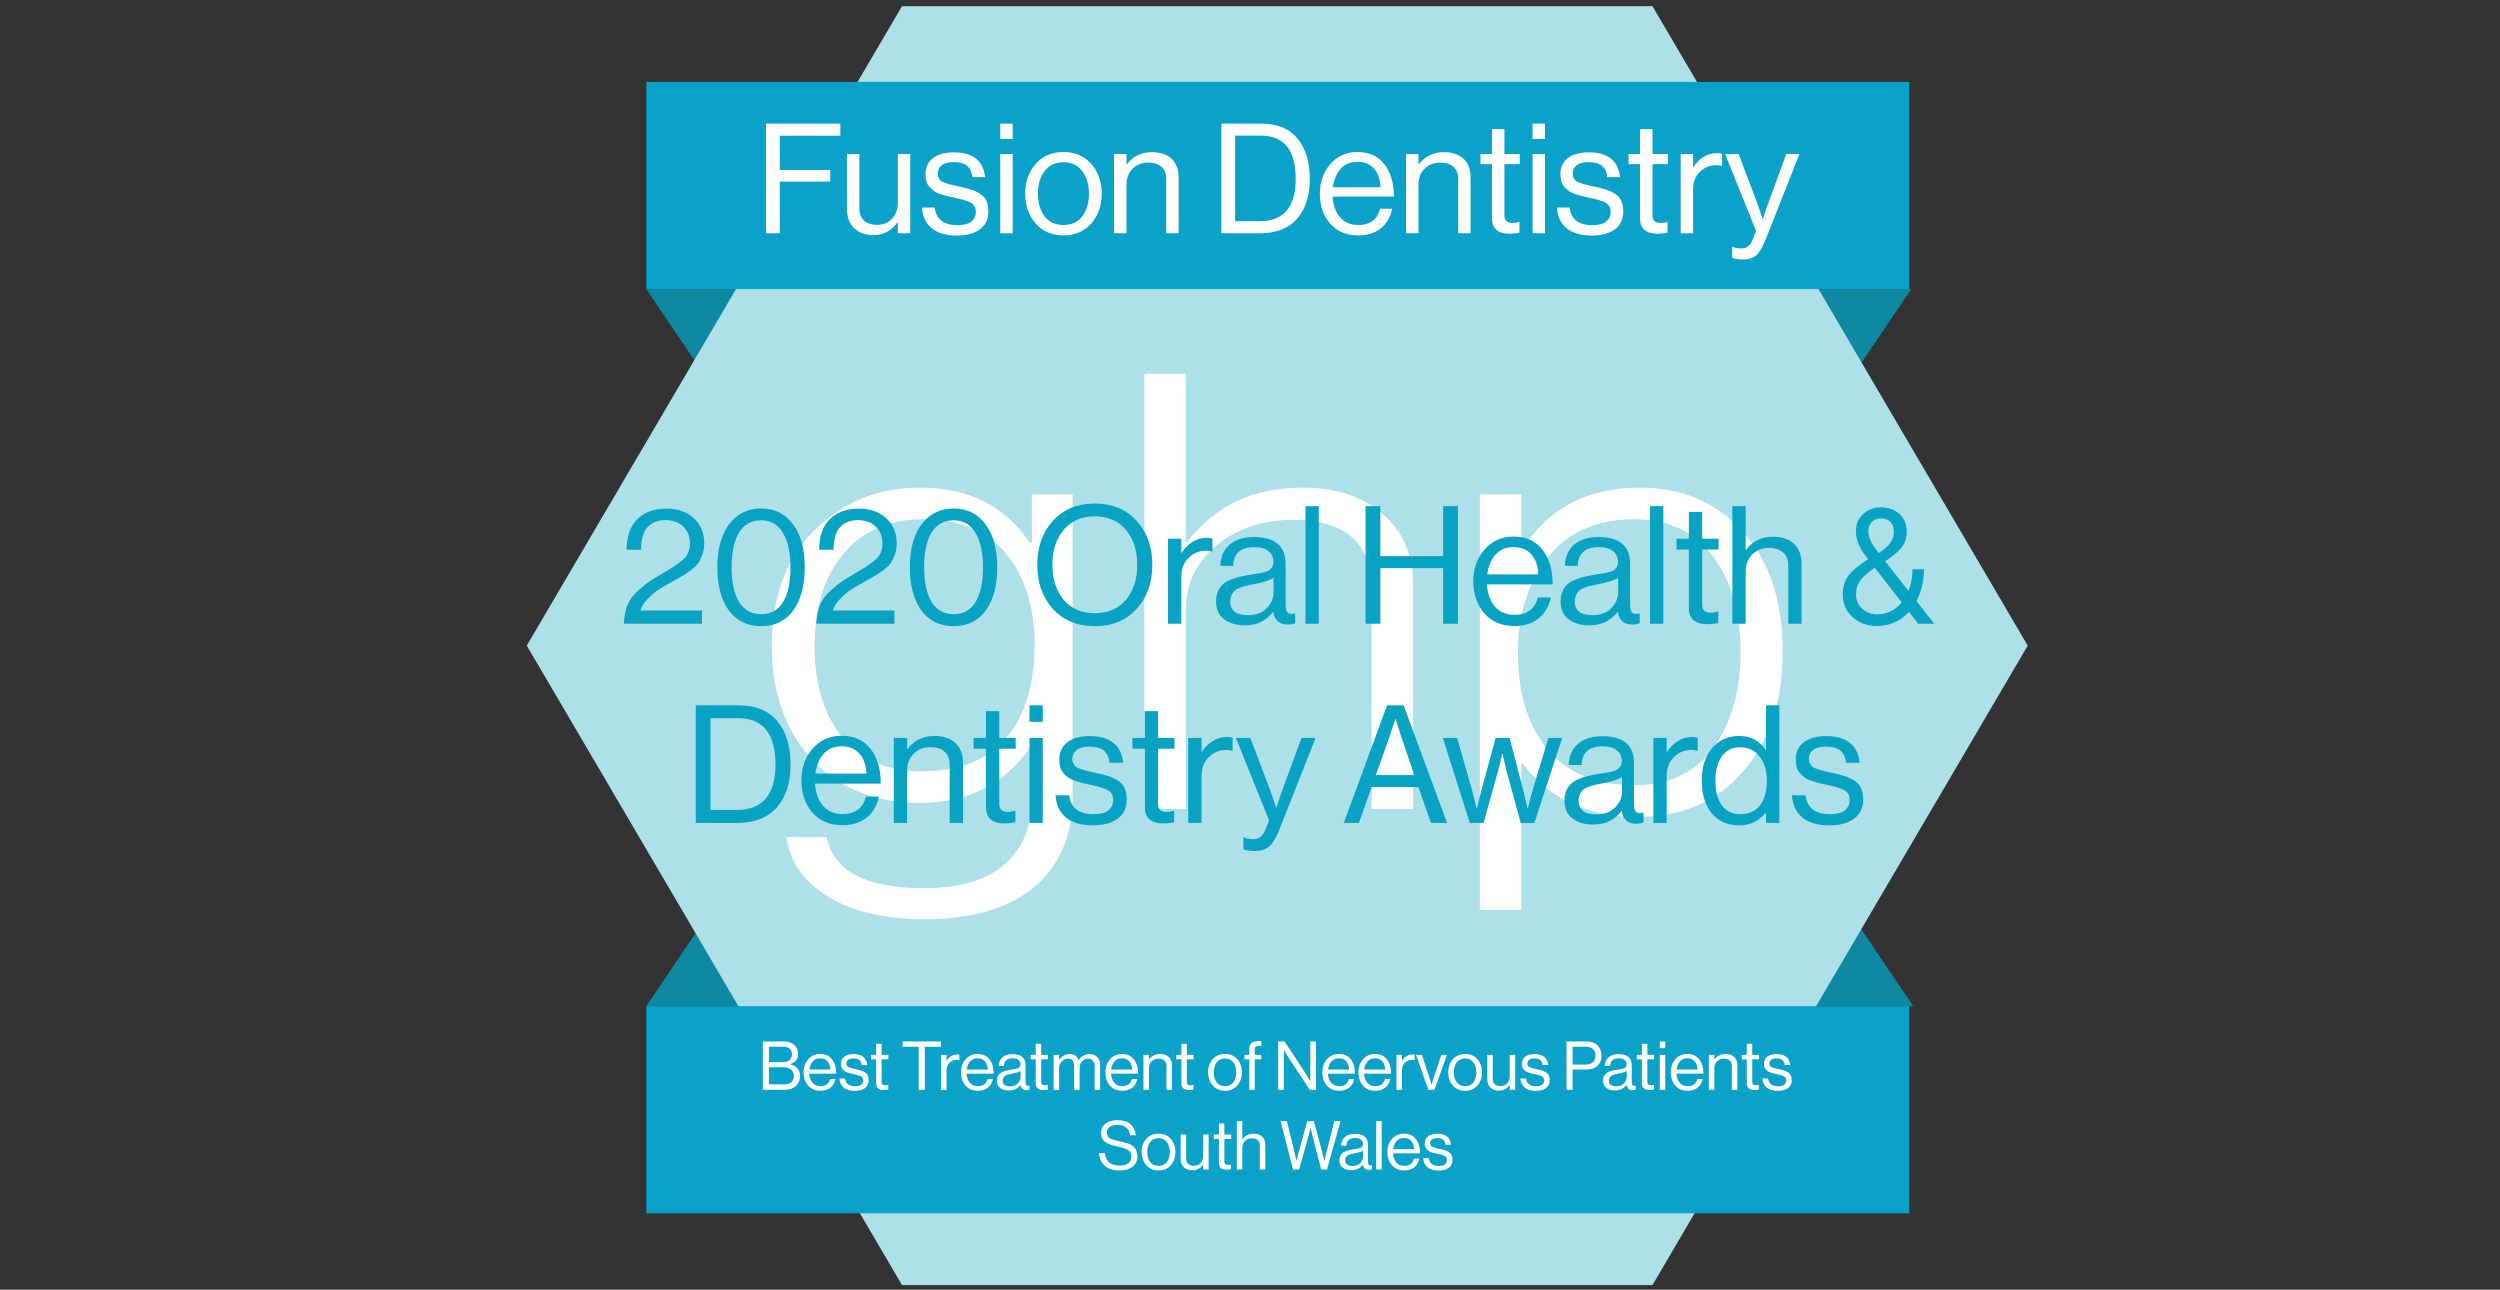
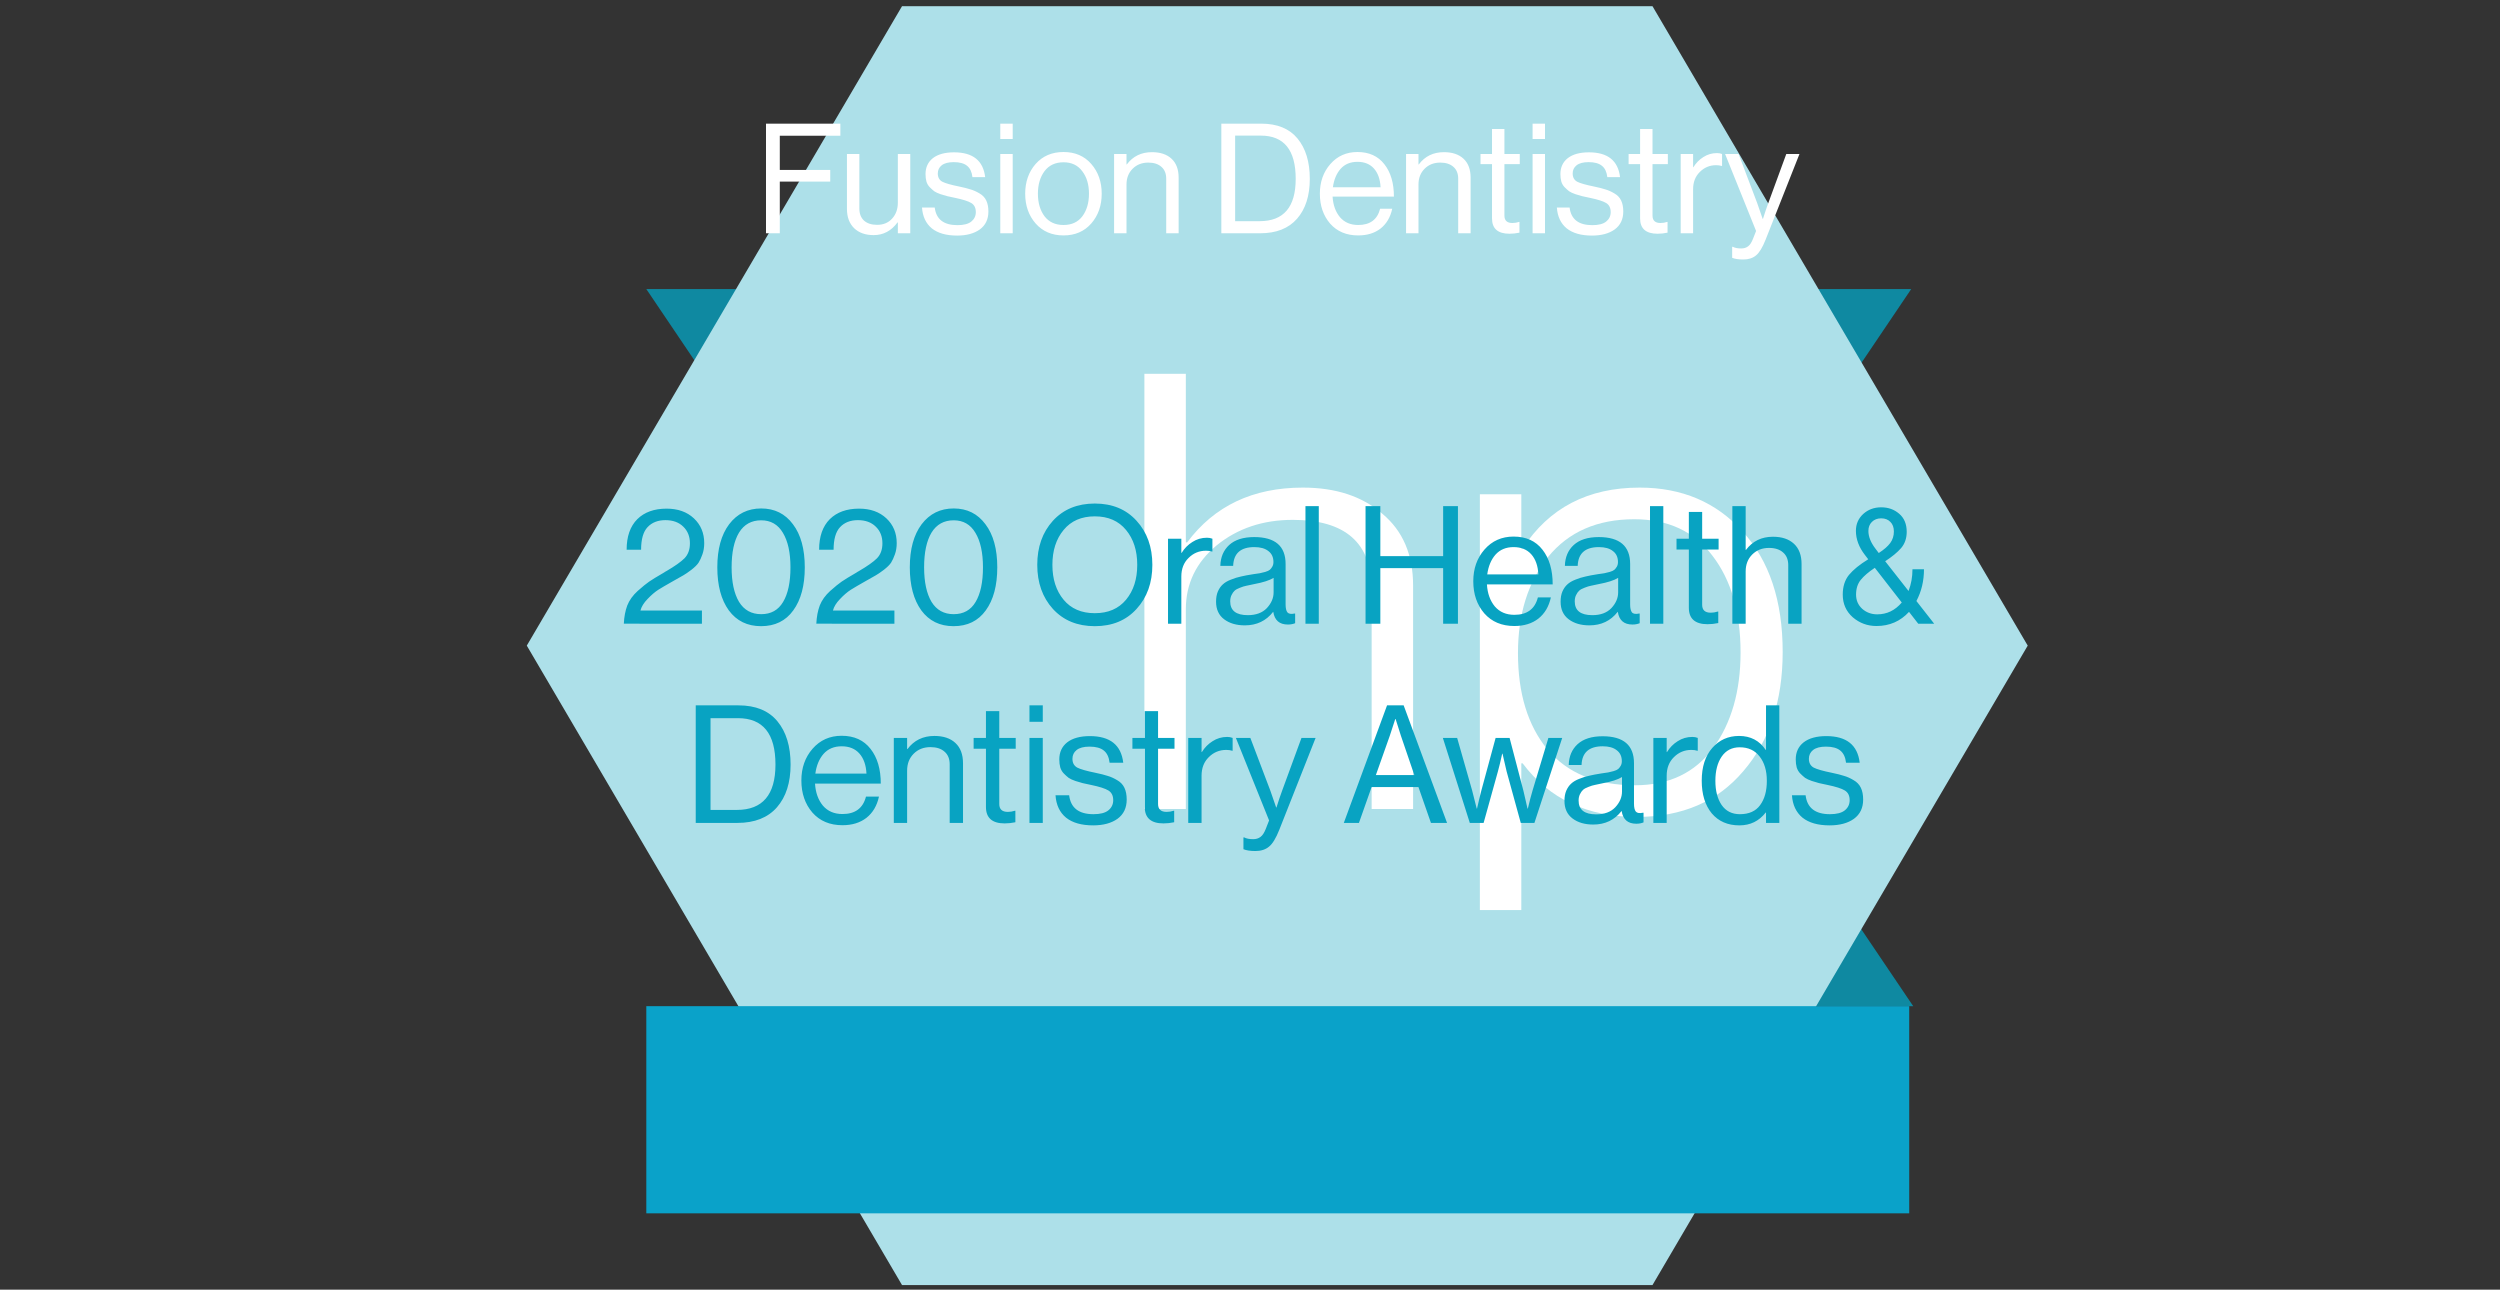
<svg xmlns="http://www.w3.org/2000/svg" version="1.1" id="Layer_1" x="0px" y="0px" width="606.737px" height="313px" viewBox="0 0 606.737 313" enable-background="new 0 0 606.737 313" xml:space="preserve">
  <rect x="0" y="0" width="606.737" height="313" fill="#333333" stroke="none" />
  <g>
    <path fill="#0F89A1" d="M169.908,89.49l-13.053-19.338h24.656L169.908,89.49z" />
    <path fill="#0F89A1" d="M450.792,89.49l13.051-19.338h-24.654L450.792,89.49z" />
-     <path fill="#0F89A1" d="M169.908,224.855l-13.053,19.337h24.656L169.908,224.855z" />
    <path fill="#0F89A1" d="M451.274,224.855l13.053,19.337h-24.656L451.274,224.855z" />
    <path fill="#ADE0E9" d="M401.05,1.503l91.068,155.186L401.05,311.875H218.916l-91.067-155.187L218.916,1.503H401.05z" />
-     <path fill="#FFFFFF" d="M224.472,223.08c-9.95,0-17.845-1.871-23.686-5.613c-5.839-3.646-9.138-8.42-9.896-14.331h9.734   c1.622,8.272,9.463,12.41,23.523,12.41c8.76,0,15.303-1.92,19.629-5.763c4.435-3.839,6.651-9.207,6.651-16.101v-12.115h-0.486   c-6.381,8.864-15.25,13.296-26.605,13.296c-10.923,0-19.684-3.495-26.28-10.49c-6.49-7.089-9.734-16.298-9.734-27.624   c0-11.918,3.461-21.275,10.383-28.07c6.922-6.894,15.466-10.341,25.632-10.341c11.79,0,20.657,4.48,26.605,13.444h0.486v-11.819   h9.896v73.424c0,8.47-2.596,15.314-7.788,20.534C246.156,220.028,236.801,223.08,224.472,223.08z M223.822,187.182   c9.085,0,15.899-2.708,20.442-8.127c4.541-5.514,6.813-13,6.813-22.453c0-9.357-2.325-16.793-6.976-22.309   c-4.542-5.515-11.248-8.273-20.116-8.273c-8.219,0-14.654,2.807-19.304,8.421c-4.651,5.515-6.977,13-6.977,22.455   c0,9.062,2.217,16.397,6.651,22.013C208.789,184.425,215.278,187.182,223.822,187.182z" />
    <path fill="#FFFFFF" d="M277.737,196.341V90.712h10.059v40.922h0.323c6.599-8.865,15.953-13.296,28.066-13.296   c8.002,0,14.438,2.117,19.306,6.353c4.973,4.136,7.462,9.947,7.462,17.432v54.218h-10.06v-53.332   c0-11.227-6.38-16.841-19.142-16.841c-7.246,0-13.411,2.068-18.494,6.204c-4.975,4.136-7.462,9.308-7.462,15.512v48.456H277.737z" />
    <path fill="#FFFFFF" d="M359.157,220.864V119.963h10.058v13.149h0.324c6.382-9.85,15.845-14.774,28.392-14.774   c10.271,0,18.6,3.545,24.98,10.637c6.49,7.091,9.736,16.841,9.736,29.25c0,11.918-3.193,21.569-9.574,28.957   c-6.271,7.386-14.871,11.08-25.793,11.08c-12.004,0-21.251-4.334-27.742-13.002h-0.324v35.604H359.157z M396.794,190.58   c8.219,0,14.545-3.006,18.98-9.013c4.434-6.106,6.65-13.838,6.65-23.194c0-9.75-2.27-17.579-6.813-23.489   c-4.436-5.909-10.762-8.864-18.982-8.864c-8.975,0-15.952,3.053-20.927,9.16c-4.867,6.106-7.299,13.887-7.299,23.342   c0,9.749,2.379,17.53,7.137,23.342C380.409,187.673,387.492,190.58,396.794,190.58z" />
    <path fill="#08A3C2" d="M151.398,151.371c0.08-1.675,0.359-3.151,0.838-4.429c0.506-1.276,1.343-2.447,2.514-3.51   c1.197-1.064,2.128-1.822,2.793-2.274c0.691-0.479,1.889-1.211,3.591-2.195c0.053-0.053,0.093-0.079,0.12-0.079   c0.026-0.027,0.066-0.054,0.12-0.081c0.053-0.026,0.093-0.053,0.12-0.079c0.053-0.027,0.106-0.053,0.159-0.08   c2.102-1.223,3.591-2.274,4.469-3.152c0.877-0.904,1.316-2.114,1.316-3.631c0-1.676-0.545-3.032-1.635-4.07   c-1.064-1.037-2.501-1.557-4.31-1.557c-1.836,0-3.285,0.572-4.349,1.716c-1.038,1.117-1.556,2.939-1.556,5.466h-3.511   c0-3.219,0.864-5.692,2.593-7.421c1.729-1.703,4.097-2.553,7.103-2.553c2.74,0,4.947,0.784,6.624,2.353   c1.676,1.571,2.513,3.579,2.513,6.027c0,0.982-0.146,1.888-0.438,2.712s-0.599,1.489-0.918,1.995   c-0.319,0.505-0.904,1.09-1.756,1.755c-0.851,0.639-1.489,1.077-1.915,1.316c-0.4,0.24-1.197,0.692-2.394,1.357   c-0.24,0.133-0.426,0.24-0.559,0.319c-1.277,0.717-2.341,1.344-3.192,1.875c-0.824,0.531-1.689,1.276-2.594,2.234   c-0.905,0.931-1.476,1.862-1.716,2.793h14.923v3.191H151.398z M184.701,151.97c-3.324,0-5.932-1.278-7.82-3.831   c-1.862-2.58-2.793-6.065-2.793-10.453c0-4.416,0.957-7.901,2.873-10.454c1.941-2.554,4.535-3.832,7.78-3.832   s5.813,1.278,7.701,3.832c1.915,2.525,2.873,6.011,2.873,10.454c0,4.415-0.932,7.899-2.793,10.453   C190.686,150.692,188.079,151.97,184.701,151.97z M179.354,146.064c1.223,1.996,3.019,2.993,5.386,2.993   c2.367,0,4.136-0.984,5.307-2.953c1.197-1.995,1.795-4.802,1.795-8.418c0-3.565-0.613-6.357-1.835-8.379   c-1.197-2.022-2.953-3.033-5.267-3.033c-2.368,0-4.163,0.997-5.386,2.993c-1.197,1.995-1.795,4.8-1.795,8.419   C177.559,141.25,178.157,144.043,179.354,146.064z M198.117,151.371c0.08-1.675,0.359-3.151,0.837-4.429   c0.505-1.276,1.344-2.447,2.514-3.51c1.197-1.064,2.128-1.822,2.793-2.274c0.692-0.479,1.889-1.211,3.591-2.195   c0.053-0.053,0.093-0.079,0.119-0.079c0.027-0.027,0.066-0.054,0.12-0.081c0.053-0.026,0.093-0.053,0.12-0.079   c0.053-0.027,0.106-0.053,0.159-0.08c2.102-1.223,3.591-2.274,4.469-3.152c0.877-0.904,1.317-2.114,1.317-3.631   c0-1.676-0.545-3.032-1.636-4.07c-1.064-1.037-2.5-1.557-4.309-1.557c-1.835,0-3.286,0.572-4.349,1.716   c-1.038,1.117-1.556,2.939-1.556,5.466h-3.512c0-3.219,0.865-5.692,2.594-7.421c1.729-1.703,4.096-2.553,7.103-2.553   c2.739,0,4.947,0.784,6.623,2.353c1.676,1.571,2.514,3.579,2.514,6.027c0,0.982-0.146,1.888-0.439,2.712s-0.599,1.489-0.917,1.995   c-0.32,0.505-0.905,1.09-1.756,1.755c-0.851,0.639-1.49,1.077-1.916,1.316c-0.398,0.24-1.197,0.692-2.394,1.357   c-0.239,0.133-0.425,0.24-0.558,0.319c-1.277,0.717-2.341,1.344-3.192,1.875c-0.825,0.531-1.689,1.276-2.594,2.234   c-0.904,0.931-1.477,1.862-1.716,2.793h14.922v3.191H198.117z M231.42,151.97c-3.326,0-5.932-1.278-7.821-3.831   c-1.862-2.58-2.793-6.065-2.793-10.453c0-4.416,0.958-7.901,2.873-10.454c1.942-2.554,4.535-3.832,7.781-3.832   c3.245,0,5.812,1.278,7.7,3.832c1.915,2.525,2.873,6.011,2.873,10.454c0,4.415-0.932,7.899-2.792,10.453   C237.405,150.692,234.797,151.97,231.42,151.97z M226.073,146.064c1.223,1.996,3.019,2.993,5.387,2.993   c2.367,0,4.136-0.984,5.306-2.953c1.197-1.995,1.796-4.802,1.796-8.418c0-3.565-0.612-6.357-1.835-8.379   c-1.197-2.022-2.953-3.033-5.267-3.033c-2.368,0-4.164,0.997-5.387,2.993c-1.197,1.995-1.795,4.8-1.795,8.419   C224.278,141.25,224.876,144.043,226.073,146.064z M275.84,147.781c-2.527,2.792-5.904,4.189-10.135,4.189   c-4.229,0-7.62-1.397-10.173-4.189c-2.527-2.794-3.792-6.357-3.792-10.693c0-4.336,1.264-7.9,3.792-10.694   c2.554-2.792,5.944-4.189,10.173-4.189c4.23,0,7.607,1.397,10.135,4.189c2.554,2.793,3.831,6.357,3.831,10.694   C279.671,141.423,278.394,144.987,275.84,147.781z M258.125,145.546c1.809,2.182,4.336,3.272,7.581,3.272   c3.246,0,5.772-1.09,7.582-3.272c1.809-2.182,2.713-5.001,2.713-8.458c0-3.459-0.904-6.278-2.713-8.459   c-1.809-2.208-4.335-3.312-7.582-3.312c-3.245,0-5.771,1.104-7.581,3.312c-1.809,2.181-2.713,5-2.713,8.459   C255.412,140.545,256.316,143.364,258.125,145.546z M286.704,130.742v3.432h0.079c0.665-1.091,1.53-1.969,2.595-2.632   c1.064-0.693,2.246-1.038,3.55-1.038c0.479,0,0.918,0.079,1.317,0.238v3.112h-0.12c-0.398-0.132-0.878-0.199-1.436-0.199   c-1.649,0-3.059,0.585-4.23,1.756c-1.169,1.142-1.755,2.646-1.755,4.508v11.451h-3.232v-20.629H286.704z M312.568,151.571   c-2.048,0-3.231-1.024-3.551-3.072h-0.04c-1.702,2.182-3.989,3.272-6.863,3.272c-2.047,0-3.723-0.493-5.027-1.477   c-1.303-0.984-1.955-2.407-1.955-4.27c0-0.957,0.146-1.782,0.439-2.473c0.318-0.719,0.718-1.29,1.197-1.717   c0.479-0.451,1.129-0.837,1.955-1.156c0.85-0.346,1.661-0.598,2.434-0.758c0.771-0.187,1.756-0.373,2.953-0.559   c0.771-0.106,1.317-0.187,1.636-0.24c0.345-0.079,0.784-0.185,1.316-0.319c0.533-0.159,0.906-0.333,1.118-0.518   c0.213-0.187,0.412-0.439,0.599-0.758c0.185-0.319,0.279-0.692,0.279-1.118c0-1.169-0.414-2.061-1.238-2.673   c-0.798-0.638-1.928-0.957-3.391-0.957c-3.325,0-5.04,1.516-5.146,4.548h-3.113c0.053-2.101,0.772-3.791,2.154-5.066   c1.41-1.277,3.431-1.915,6.065-1.915c5.08,0,7.62,2.181,7.62,6.542v9.815c0,0.905,0.147,1.542,0.438,1.916   c0.32,0.372,0.906,0.465,1.756,0.278h0.121v2.354C313.792,151.465,313.207,151.571,312.568,151.571z M302.833,149.296   c1.996,0,3.538-0.571,4.628-1.715c1.091-1.171,1.636-2.447,1.636-3.831v-3.511c-0.984,0.611-2.553,1.117-4.708,1.517   c-0.799,0.159-1.423,0.292-1.876,0.398c-0.452,0.08-0.971,0.24-1.555,0.479c-0.586,0.213-1.024,0.452-1.318,0.718   c-0.292,0.266-0.545,0.625-0.757,1.077c-0.212,0.426-0.319,0.931-0.319,1.517C298.564,148.18,299.988,149.296,302.833,149.296z    M316.829,151.371v-28.528h3.233v28.528H316.829z M331.41,151.371v-28.528h3.591v12.13h15.241v-12.13h3.591v28.528h-3.591v-13.486   h-15.241v13.486H331.41z M367.531,151.93c-3.059,0-5.493-1.024-7.302-3.073c-1.782-2.076-2.672-4.668-2.672-7.781   c0-3.058,0.903-5.625,2.713-7.7c1.835-2.102,4.189-3.152,7.063-3.152c3.031,0,5.372,1.063,7.021,3.191   c1.649,2.102,2.473,4.908,2.473,8.418h-15.959c0.132,2.182,0.771,3.963,1.915,5.347c1.171,1.357,2.753,2.035,4.748,2.035   c3.086,0,4.988-1.41,5.706-4.23h3.151c-0.479,2.209-1.49,3.924-3.032,5.148C371.814,151.332,369.872,151.93,367.531,151.93z    M371.641,134.534c-1.038-1.171-2.474-1.756-4.309-1.756c-1.836,0-3.3,0.612-4.39,1.835c-1.064,1.224-1.73,2.819-1.996,4.788   h12.409C373.25,137.326,372.679,135.703,371.641,134.534z M396.188,151.571c-2.051,0-3.232-1.024-3.553-3.072h-0.039   c-1.703,2.182-3.99,3.272-6.863,3.272c-2.048,0-3.723-0.493-5.026-1.477c-1.305-0.984-1.956-2.407-1.956-4.27   c0-0.957,0.147-1.782,0.439-2.473c0.319-0.719,0.718-1.29,1.197-1.717c0.481-0.451,1.133-0.837,1.955-1.156   c0.852-0.346,1.664-0.598,2.435-0.758c0.77-0.187,1.754-0.373,2.951-0.559c0.772-0.106,1.319-0.187,1.637-0.24   c0.346-0.079,0.784-0.185,1.316-0.319c0.53-0.159,0.904-0.333,1.117-0.518c0.213-0.187,0.413-0.439,0.601-0.758   c0.184-0.319,0.276-0.692,0.276-1.118c0-1.169-0.411-2.061-1.236-2.673c-0.798-0.638-1.928-0.957-3.39-0.957   c-3.326,0-5.043,1.516-5.148,4.548h-3.111c0.052-2.101,0.771-3.791,2.154-5.066c1.41-1.277,3.43-1.915,6.063-1.915   c5.081,0,7.622,2.181,7.622,6.542v9.815c0,0.905,0.146,1.542,0.439,1.916c0.318,0.372,0.904,0.465,1.756,0.278h0.121v2.354   C397.411,151.465,396.825,151.571,396.188,151.571z M386.452,149.296c1.995,0,3.538-0.571,4.629-1.715   c1.09-1.171,1.635-2.447,1.635-3.831v-3.511c-0.983,0.611-2.554,1.117-4.71,1.517c-0.796,0.159-1.422,0.292-1.874,0.398   c-0.452,0.08-0.971,0.24-1.557,0.479c-0.585,0.213-1.023,0.452-1.315,0.718c-0.294,0.266-0.546,0.625-0.758,1.077   c-0.213,0.426-0.32,0.931-0.32,1.517C382.183,148.18,383.605,149.296,386.452,149.296z M400.448,151.371v-28.528h3.23v28.528   H400.448z M406.882,133.377v-2.635h2.992v-6.503h3.232v6.503h3.99v2.635h-3.99v13.405c0,1.278,0.691,1.916,2.074,1.916   c0.586,0,1.158-0.093,1.715-0.28h0.119v2.794c-0.877,0.186-1.74,0.279-2.594,0.279c-3.033,0-4.547-1.331-4.547-3.99v-14.124   H406.882z M423.663,122.843v10.613h0.082c1.596-2.127,3.777-3.192,6.543-3.192c2.182,0,3.883,0.573,5.107,1.716   c1.223,1.144,1.836,2.78,1.836,4.907v14.484h-3.232v-14.205c0-1.329-0.412-2.354-1.236-3.072c-0.824-0.746-1.969-1.118-3.434-1.118   c-1.648,0-3.004,0.533-4.07,1.597c-1.063,1.063-1.596,2.433-1.596,4.109v12.688h-3.23v-28.528H423.663z M455.407,151.93   c-2.182,0-4.098-0.705-5.746-2.115c-1.625-1.437-2.436-3.272-2.436-5.506c0-1.941,0.506-3.538,1.516-4.788   c1.037-1.25,2.596-2.515,4.67-3.79l-0.799-1.038c-1.463-1.89-2.193-3.845-2.193-5.865c0-1.624,0.584-2.98,1.754-4.07   c1.197-1.09,2.66-1.635,4.389-1.635c1.703,0,3.154,0.518,4.352,1.556c1.223,1.037,1.834,2.5,1.834,4.388   c0,1.569-0.451,2.886-1.357,3.951c-0.904,1.036-2.193,2.101-3.869,3.191l5.668,7.223c0.637-1.65,0.955-3.405,0.955-5.268h2.793   c0,2.82-0.611,5.387-1.836,7.701l4.311,5.506h-3.871l-2.234-2.873C461.204,150.786,458.571,151.93,455.407,151.93z    M455.604,149.097c2.342,0,4.324-0.958,5.945-2.873l-6.543-8.419c-1.518,1.011-2.66,1.996-3.434,2.953   c-0.742,0.931-1.115,2.114-1.115,3.551c0,1.383,0.492,2.526,1.475,3.432C452.944,148.645,454.169,149.097,455.604,149.097z    M453.45,128.868c0,1.383,0.586,2.833,1.758,4.35l0.756,0.998c1.277-0.825,2.207-1.636,2.795-2.435   c0.582-0.798,0.877-1.729,0.877-2.792c0-0.984-0.281-1.755-0.838-2.315c-0.559-0.585-1.305-0.878-2.236-0.878   c-0.93,0-1.688,0.293-2.271,0.878C453.729,127.232,453.45,127.964,453.45,128.868z M168.849,199.716v-28.528h10.374   c4.176,0,7.328,1.29,9.457,3.871c2.128,2.579,3.192,6.078,3.192,10.494c0,4.388-1.104,7.846-3.313,10.373   c-2.208,2.526-5.413,3.79-9.616,3.79H168.849z M172.44,196.563h6.384c6.251,0,9.376-3.671,9.376-11.011   c0-7.503-3.031-11.255-9.097-11.255h-6.663V196.563z M204.463,200.274c-3.059,0-5.493-1.022-7.301-3.072   c-1.782-2.076-2.673-4.669-2.673-7.781c0-3.059,0.904-5.626,2.712-7.702c1.836-2.099,4.19-3.151,7.062-3.151   c3.033,0,5.374,1.064,7.023,3.193c1.649,2.102,2.474,4.907,2.474,8.419H197.8c0.133,2.18,0.771,3.963,1.915,5.346   c1.17,1.358,2.753,2.036,4.748,2.036c3.086,0,4.988-1.41,5.706-4.23h3.152c-0.479,2.208-1.489,3.924-3.033,5.146   C208.746,199.676,206.804,200.274,204.463,200.274z M208.573,182.879c-1.037-1.172-2.474-1.758-4.31-1.758   c-1.835,0-3.297,0.612-4.388,1.836c-1.064,1.225-1.729,2.82-1.995,4.789h12.408C210.182,185.671,209.611,184.048,208.573,182.879z    M220.152,179.087v2.713h0.08c1.597-2.127,3.777-3.19,6.543-3.19c2.181,0,3.884,0.57,5.107,1.716   c1.223,1.144,1.836,2.778,1.836,4.905v14.485h-3.233v-14.205c0-1.329-0.412-2.354-1.236-3.072   c-0.825-0.745-1.969-1.116-3.431-1.116c-1.649,0-3.006,0.531-4.07,1.596c-1.064,1.063-1.596,2.435-1.596,4.109v12.688h-3.232   v-20.629H220.152z M236.293,181.719v-2.632h2.993v-6.503h3.232v6.503h3.99v2.632h-3.99v13.407c0,1.278,0.691,1.916,2.075,1.916   c0.585,0,1.157-0.093,1.715-0.28h0.12v2.794c-0.878,0.186-1.743,0.28-2.594,0.28c-3.033,0-4.549-1.331-4.549-3.991v-14.126H236.293   z M249.845,199.716v-20.629h3.232v20.629H249.845z M249.845,175.177v-3.989h3.232v3.989H249.845z M265.303,200.314   c-2.819,0-5.015-0.624-6.584-1.877c-1.543-1.275-2.394-3.084-2.553-5.427h3.312c0.373,3.06,2.341,4.59,5.905,4.59   c1.623,0,2.82-0.304,3.591-0.916c0.798-0.64,1.197-1.464,1.197-2.477c0-1.09-0.386-1.874-1.156-2.353   c-0.772-0.479-2.181-0.932-4.23-1.356c-0.851-0.188-1.529-0.334-2.035-0.44c-0.479-0.132-1.064-0.306-1.756-0.52   c-0.691-0.236-1.237-0.491-1.636-0.756c-0.373-0.292-0.758-0.638-1.158-1.037c-0.398-0.4-0.69-0.893-0.876-1.477   c-0.16-0.585-0.24-1.236-0.24-1.957c0-1.754,0.638-3.137,1.915-4.147c1.304-1.011,3.139-1.517,5.506-1.517   c4.895,0,7.594,2.154,8.1,6.464h-3.312c-0.16-1.357-0.625-2.341-1.397-2.953c-0.771-0.638-1.928-0.957-3.471-0.957   c-1.409,0-2.46,0.278-3.151,0.837c-0.665,0.533-0.998,1.238-0.998,2.115c0,1.011,0.399,1.728,1.197,2.154   c0.798,0.399,2.248,0.813,4.349,1.238c1.277,0.265,2.274,0.518,2.993,0.759c0.745,0.211,1.516,0.557,2.314,1.036   c0.798,0.452,1.383,1.063,1.755,1.835c0.373,0.772,0.559,1.728,0.559,2.873c0,2.021-0.745,3.576-2.234,4.669   C269.718,199.781,267.75,200.314,265.303,200.314z M274.83,181.719v-2.632h2.993v-6.503h3.232v6.503h3.99v2.632h-3.99v13.407   c0,1.278,0.692,1.916,2.075,1.916c0.585,0,1.157-0.093,1.716-0.28h0.119v2.794c-0.877,0.186-1.742,0.28-2.594,0.28   c-3.032,0-4.548-1.331-4.548-3.991v-14.126H274.83z M291.613,179.087v3.432h0.08c0.666-1.09,1.529-1.969,2.593-2.634   c1.064-0.691,2.248-1.037,3.551-1.037c0.479,0,0.917,0.079,1.317,0.239v3.112h-0.12c-0.399-0.133-0.877-0.199-1.437-0.199   c-1.648,0-3.058,0.584-4.229,1.755c-1.169,1.144-1.755,2.646-1.755,4.509v11.452h-3.232v-20.629H291.613z M304.691,206.539   c-1.224,0-2.194-0.146-2.913-0.438v-2.876h0.159c0.532,0.295,1.265,0.44,2.195,0.44c0.718,0,1.316-0.186,1.796-0.559   c0.479-0.346,0.903-0.997,1.276-1.953l0.797-2.036l-8.059-20.03h3.511l4.869,12.848l1.396,4.031h0.08   c0.479-1.545,0.93-2.888,1.356-4.031l4.709-12.848h3.431l-8.818,22.304c-0.797,2.021-1.621,3.379-2.474,4.069   C307.152,206.18,306.047,206.539,304.691,206.539z M326.135,199.716l10.495-28.528h4.03l10.533,28.528h-3.91l-3.033-8.699h-11.372   l-3.071,8.699H326.135z M337.307,178.528l-3.391,9.577h9.336l-3.271-9.577l-1.277-4.029h-0.08   C338.119,176.095,337.679,177.438,337.307,178.528z M356.715,199.716l-6.543-20.629h3.471l3.629,12.728l1.119,4.43h0.078   c0.401-1.81,0.747-3.259,1.039-4.349l3.472-12.809h3.391l3.35,12.809l1,4.349h0.08c0.425-1.81,0.812-3.286,1.156-4.43l3.831-12.728   h3.352l-6.744,20.629h-3.312l-3.432-12.489l-0.997-4.309h-0.08c-0.373,1.728-0.719,3.164-1.038,4.309l-3.471,12.489H356.715z    M397.122,199.915c-2.047,0-3.232-1.024-3.553-3.072h-0.039c-1.701,2.182-3.991,3.271-6.862,3.271   c-2.047,0-3.724-0.491-5.028-1.477c-1.303-0.983-1.954-2.405-1.954-4.27c0-0.956,0.145-1.781,0.438-2.473   c0.32-0.719,0.718-1.29,1.198-1.716c0.479-0.453,1.131-0.838,1.954-1.157c0.851-0.346,1.664-0.599,2.434-0.759   c0.772-0.186,1.757-0.371,2.953-0.559c0.771-0.106,1.316-0.186,1.636-0.239c0.345-0.079,0.784-0.186,1.315-0.319   c0.533-0.158,0.906-0.332,1.119-0.518c0.212-0.188,0.412-0.44,0.599-0.759c0.186-0.317,0.279-0.693,0.279-1.117   c0-1.172-0.414-2.063-1.24-2.675c-0.796-0.638-1.928-0.957-3.389-0.957c-3.327,0-5.043,1.517-5.148,4.55h-3.111   c0.052-2.102,0.77-3.79,2.153-5.067c1.411-1.277,3.432-1.916,6.065-1.916c5.082,0,7.621,2.183,7.621,6.543v9.816   c0,0.904,0.148,1.543,0.438,1.916c0.32,0.373,0.908,0.464,1.756,0.278h0.121v2.354   C398.345,199.809,397.761,199.915,397.122,199.915z M387.386,197.641c1.995,0,3.539-0.571,4.629-1.715   c1.091-1.171,1.636-2.448,1.636-3.831v-3.513c-0.984,0.611-2.554,1.119-4.708,1.517c-0.798,0.159-1.422,0.294-1.875,0.4   c-0.454,0.079-0.972,0.239-1.556,0.479c-0.586,0.213-1.025,0.452-1.317,0.719c-0.293,0.267-0.544,0.624-0.758,1.078   c-0.212,0.425-0.319,0.93-0.319,1.517C383.118,196.524,384.54,197.641,387.386,197.641z M404.495,179.087v3.432h0.078   c0.666-1.09,1.531-1.969,2.594-2.634c1.066-0.691,2.248-1.037,3.553-1.037c0.477,0,0.916,0.079,1.316,0.239v3.112h-0.121   c-0.398-0.133-0.877-0.199-1.436-0.199c-1.648,0-3.061,0.584-4.23,1.755c-1.168,1.144-1.754,2.646-1.754,4.509v11.452h-3.234   v-20.629H404.495z M422.14,200.314c-2.82,0-5.055-0.972-6.703-2.911c-1.623-1.971-2.436-4.617-2.436-7.94   c0-3.354,0.854-6,2.555-7.941c1.703-1.943,3.873-2.912,6.504-2.912c2.793,0,4.949,1.129,6.465,3.391h0.078v-10.813h3.232v28.528   h-3.232v-2.514h-0.078C426.903,199.277,424.774,200.314,422.14,200.314z M422.259,197.601c2.209,0,3.844-0.73,4.908-2.194   c1.09-1.463,1.635-3.432,1.635-5.906c0-2.447-0.584-4.416-1.754-5.904c-1.145-1.489-2.754-2.234-4.828-2.234   c-1.889,0-3.352,0.759-4.389,2.275c-1.012,1.489-1.518,3.444-1.518,5.863c0,2.421,0.506,4.376,1.518,5.867   C418.868,196.856,420.345,197.601,422.259,197.601z M444.034,200.314c-2.82,0-5.014-0.624-6.584-1.877   c-1.541-1.275-2.395-3.084-2.553-5.427h3.311c0.373,3.06,2.34,4.59,5.904,4.59c1.623,0,2.82-0.304,3.594-0.916   c0.797-0.64,1.195-1.464,1.195-2.477c0-1.09-0.385-1.874-1.156-2.353c-0.771-0.479-2.18-0.932-4.229-1.356   c-0.852-0.188-1.531-0.334-2.035-0.44c-0.479-0.132-1.063-0.306-1.756-0.52c-0.693-0.236-1.236-0.491-1.637-0.756   c-0.373-0.292-0.758-0.638-1.156-1.037c-0.4-0.4-0.691-0.893-0.879-1.477c-0.158-0.585-0.238-1.236-0.238-1.957   c0-1.754,0.639-3.137,1.914-4.147c1.303-1.011,3.141-1.517,5.506-1.517c4.895,0,7.596,2.154,8.102,6.464h-3.314   c-0.158-1.357-0.623-2.341-1.395-2.953c-0.771-0.638-1.928-0.957-3.473-0.957c-1.408,0-2.459,0.278-3.152,0.837   c-0.662,0.533-0.996,1.238-0.996,2.115c0,1.011,0.398,1.728,1.195,2.154c0.801,0.399,2.25,0.813,4.352,1.238   c1.275,0.265,2.275,0.518,2.992,0.759c0.746,0.211,1.516,0.557,2.314,1.036c0.797,0.452,1.383,1.063,1.756,1.835   s0.559,1.728,0.559,2.873c0,2.021-0.748,3.576-2.234,4.669C448.45,199.781,446.481,200.314,444.034,200.314z" />
-     <rect x="156.855" y="19.874" fill="#0AA2C9" width="306.505" height="50.278" />
    <rect x="156.855" y="244.192" fill="#0AA2C9" width="306.505" height="50.278" />
    <path fill="#FFFFFF" d="M185.904,56.616V30.009h18.047v2.939h-14.698v8.299h12.242v2.828h-12.242v12.541H185.904z M220.919,56.616   h-3.015v-2.643h-0.074c-1.513,2.059-3.448,3.089-5.805,3.089c-1.985,0-3.56-0.558-4.726-1.674c-1.166-1.142-1.75-2.705-1.75-4.689   V37.377h3.015v13.247c0,1.241,0.372,2.208,1.116,2.902c0.769,0.695,1.836,1.042,3.199,1.042c1.514,0,2.73-0.509,3.647-1.526   c0.918-1.018,1.376-2.294,1.376-3.833V37.377h3.015V56.616z M232.288,57.174c-2.629,0-4.676-0.583-6.14-1.749   c-1.439-1.191-2.233-2.878-2.382-5.061h3.088c0.347,2.853,2.183,4.279,5.507,4.279c1.514,0,2.631-0.285,3.35-0.855   c0.744-0.596,1.116-1.365,1.116-2.308c0-1.017-0.359-1.749-1.079-2.195s-2.034-0.868-3.944-1.265   c-0.794-0.174-1.426-0.311-1.899-0.409c-0.446-0.125-0.992-0.285-1.637-0.484c-0.644-0.224-1.153-0.459-1.525-0.707   c-0.347-0.273-0.707-0.596-1.079-0.968c-0.373-0.372-0.646-0.831-0.82-1.377c-0.148-0.545-0.223-1.153-0.223-1.823   c0-1.637,0.596-2.927,1.786-3.87c1.217-0.942,2.928-1.413,5.135-1.413c4.565,0,7.083,2.009,7.554,6.027h-3.088   c-0.148-1.265-0.583-2.183-1.302-2.753c-0.719-0.596-1.798-0.894-3.238-0.894c-1.313,0-2.294,0.261-2.939,0.782   c-0.62,0.497-0.93,1.154-0.93,1.972c0,0.943,0.372,1.612,1.117,2.01c0.743,0.372,2.096,0.757,4.055,1.153   c1.191,0.249,2.121,0.484,2.791,0.708c0.694,0.199,1.414,0.521,2.158,0.967c0.745,0.422,1.29,0.993,1.637,1.712   c0.348,0.72,0.521,1.612,0.521,2.679c0,1.885-0.694,3.336-2.083,4.354C236.405,56.678,234.57,57.174,232.288,57.174z    M242.764,56.616V37.377h3.014v19.239H242.764z M242.764,33.73v-3.721h3.014v3.721H242.764z M264.846,54.234   c-1.688,1.935-3.933,2.902-6.736,2.902c-2.803,0-5.061-0.968-6.772-2.902c-1.687-1.936-2.53-4.342-2.53-7.219   c0-2.878,0.844-5.285,2.53-7.22c1.711-1.935,3.969-2.902,6.772-2.902c2.803,0,5.048,0.967,6.736,2.902   c1.688,1.935,2.531,4.341,2.531,7.22C267.376,49.893,266.533,52.299,264.846,54.234z M253.497,52.485   c1.091,1.414,2.629,2.121,4.613,2.121c1.985,0,3.511-0.708,4.578-2.121c1.067-1.438,1.6-3.263,1.6-5.47   c0-2.233-0.546-4.057-1.637-5.47c-1.067-1.439-2.58-2.159-4.541-2.159c-1.984,0-3.522,0.719-4.613,2.159   c-1.066,1.438-1.601,3.262-1.601,5.47C251.896,49.223,252.43,51.047,253.497,52.485z M273.396,37.377v2.53h0.074   c1.489-1.984,3.523-2.977,6.103-2.977c2.034,0,3.623,0.533,4.763,1.6c1.142,1.067,1.712,2.592,1.712,4.577v13.508h-3.015V43.369   c0-1.24-0.384-2.196-1.153-2.866c-0.768-0.694-1.835-1.042-3.2-1.042c-1.537,0-2.803,0.496-3.795,1.488   c-0.993,0.992-1.489,2.271-1.489,3.833v11.834h-3.014V37.377H273.396z M296.412,56.616V30.009h9.674   c3.895,0,6.835,1.203,8.819,3.61c1.985,2.406,2.977,5.668,2.977,9.786c0,4.094-1.03,7.318-3.088,9.675   c-2.061,2.357-5.048,3.536-8.969,3.536H296.412z M299.761,53.676h5.953c5.831,0,8.746-3.424,8.746-10.271   c0-6.996-2.828-10.494-8.484-10.494h-6.214V53.676z M329.627,57.137c-2.854,0-5.124-0.955-6.81-2.865   c-1.663-1.935-2.493-4.354-2.493-7.256c0-2.854,0.842-5.247,2.529-7.183c1.712-1.959,3.908-2.939,6.587-2.939   c2.827,0,5.009,0.992,6.548,2.977c1.539,1.959,2.308,4.577,2.308,7.851h-14.885c0.124,2.035,0.719,3.697,1.787,4.987   c1.092,1.265,2.568,1.898,4.429,1.898c2.876,0,4.651-1.315,5.32-3.944h2.94c-0.446,2.059-1.39,3.66-2.828,4.8   C333.621,56.579,331.811,57.137,329.627,57.137z M333.459,40.912c-0.967-1.091-2.306-1.637-4.018-1.637   c-1.712,0-3.078,0.57-4.093,1.711c-0.993,1.142-1.614,2.629-1.861,4.465h11.573C334.96,43.517,334.428,42.004,333.459,40.912z    M344.259,37.377v2.53h0.073c1.488-1.984,3.523-2.977,6.104-2.977c2.033,0,3.622,0.533,4.762,1.6   c1.141,1.067,1.711,2.592,1.711,4.577v13.508h-3.013V43.369c0-1.24-0.384-2.196-1.153-2.866c-0.771-0.694-1.837-1.042-3.201-1.042   c-1.539,0-2.802,0.496-3.796,1.488c-0.993,0.992-1.488,2.271-1.488,3.833v11.834h-3.014V37.377H344.259z M359.313,39.833v-2.456   h2.79v-6.066h3.014v6.066h3.722v2.456h-3.722v12.503c0,1.19,0.645,1.786,1.935,1.786c0.546,0,1.081-0.087,1.6-0.26h0.113v2.604   c-0.819,0.174-1.626,0.26-2.419,0.26c-2.828,0-4.242-1.24-4.242-3.721V39.833H359.313z M371.951,56.616V37.377h3.014v19.239   H371.951z M371.951,33.73v-3.721h3.014v3.721H371.951z M386.368,57.174c-2.631,0-4.677-0.583-6.142-1.749   c-1.438-1.191-2.233-2.878-2.382-5.061h3.09c0.347,2.853,2.182,4.279,5.508,4.279c1.513,0,2.628-0.285,3.348-0.855   c0.745-0.596,1.116-1.365,1.116-2.308c0-1.017-0.36-1.749-1.079-2.195s-2.034-0.868-3.943-1.265   c-0.795-0.174-1.428-0.311-1.899-0.409c-0.447-0.125-0.992-0.285-1.637-0.484c-0.646-0.224-1.153-0.459-1.526-0.707   c-0.347-0.273-0.707-0.596-1.078-0.968c-0.374-0.372-0.645-0.831-0.819-1.377c-0.149-0.545-0.224-1.153-0.224-1.823   c0-1.637,0.597-2.927,1.788-3.87c1.214-0.942,2.925-1.413,5.135-1.413c4.563,0,7.081,2.009,7.553,6.027h-3.089   c-0.148-1.265-0.581-2.183-1.301-2.753c-0.721-0.596-1.799-0.894-3.238-0.894c-1.315,0-2.294,0.261-2.94,0.782   c-0.619,0.497-0.929,1.154-0.929,1.972c0,0.943,0.372,1.612,1.116,2.01c0.744,0.372,2.097,0.757,4.058,1.153   c1.188,0.249,2.12,0.484,2.789,0.708c0.696,0.199,1.415,0.521,2.159,0.967c0.744,0.422,1.289,0.993,1.636,1.712   s0.521,1.612,0.521,2.679c0,1.885-0.695,3.336-2.084,4.354C390.486,56.678,388.649,57.174,386.368,57.174z M395.253,39.833v-2.456   h2.789v-6.066h3.016v6.066h3.721v2.456h-3.721v12.503c0,1.19,0.645,1.786,1.934,1.786c0.547,0,1.08-0.087,1.602-0.26h0.111v2.604   c-0.818,0.174-1.625,0.26-2.42,0.26c-2.826,0-4.242-1.24-4.242-3.721V39.833H395.253z M410.905,37.377v3.2h0.074   c0.621-1.017,1.426-1.835,2.42-2.456c0.99-0.645,2.094-0.967,3.309-0.967c0.449,0,0.859,0.074,1.229,0.223v2.902h-0.109   c-0.375-0.124-0.818-0.186-1.34-0.186c-1.537,0-2.854,0.545-3.945,1.637c-1.092,1.067-1.637,2.468-1.637,4.205v10.68h-3.014V37.377   H410.905z M423.103,62.979c-1.141,0-2.045-0.136-2.717-0.41v-2.679h0.148c0.496,0.273,1.178,0.409,2.047,0.409   c0.67,0,1.227-0.174,1.676-0.521c0.443-0.322,0.842-0.93,1.189-1.823l0.746-1.898l-7.52-18.68h3.275l4.539,11.981l1.303,3.759   h0.074c0.447-1.439,0.869-2.691,1.266-3.759l4.391-11.981h3.201l-8.223,20.801c-0.746,1.886-1.516,3.151-2.307,3.796   C425.397,62.644,424.366,62.979,423.103,62.979z" />
-     <path fill="#FFFFFF" d="M185.13,264.497v-11.744h4.978c1.237,0,2.179,0.34,2.825,1.018c0.503,0.525,0.756,1.194,0.756,2.004   c0,1.248-0.63,2.069-1.889,2.465v0.049c0.701,0.164,1.271,0.492,1.708,0.986c0.438,0.481,0.657,1.1,0.657,1.855   c0,0.899-0.284,1.649-0.854,2.25c-0.69,0.746-1.67,1.117-2.94,1.117H185.13z M186.608,263.166h3.697   c0.81,0,1.423-0.197,1.839-0.592c0.351-0.372,0.526-0.826,0.526-1.363c0-0.711-0.225-1.254-0.674-1.627   c-0.449-0.371-1.046-0.557-1.791-0.557h-3.598V263.166z M186.608,257.779h3.319c0.712,0,1.271-0.17,1.675-0.51   c0.405-0.34,0.608-0.81,0.608-1.412c0-0.57-0.186-1.015-0.558-1.331c-0.361-0.33-0.871-0.493-1.528-0.493h-3.516V257.779z    M199.134,264.729c-1.259,0-2.261-0.423-3.006-1.266c-0.734-0.855-1.101-1.924-1.101-3.203c0-1.261,0.372-2.314,1.117-3.172   c0.756-0.865,1.725-1.296,2.907-1.296c1.248,0,2.212,0.437,2.891,1.313c0.679,0.865,1.018,2.021,1.018,3.466h-6.57   c0.055,0.898,0.318,1.631,0.789,2.2c0.482,0.559,1.134,0.839,1.955,0.839c1.271,0,2.053-0.58,2.349-1.741h1.298   c-0.197,0.91-0.613,1.615-1.249,2.119C200.898,264.479,200.098,264.729,199.134,264.729z M200.826,257.565   c-0.427-0.483-1.019-0.725-1.774-0.725s-1.358,0.253-1.806,0.757c-0.438,0.503-0.712,1.161-0.822,1.971h5.108   C201.489,258.715,201.254,258.048,200.826,257.565z M207.482,264.744c-1.161,0-2.064-0.257-2.71-0.772   c-0.635-0.525-0.985-1.27-1.051-2.233h1.364c0.153,1.258,0.964,1.888,2.431,1.888c0.668,0,1.161-0.126,1.478-0.377   c0.329-0.263,0.493-0.603,0.493-1.017c0-0.45-0.159-0.774-0.477-0.972c-0.317-0.195-0.897-0.383-1.741-0.557   c-0.351-0.077-0.63-0.139-0.838-0.182c-0.197-0.056-0.438-0.127-0.723-0.214c-0.285-0.099-0.509-0.203-0.673-0.312   c-0.153-0.121-0.313-0.263-0.477-0.429c-0.165-0.162-0.285-0.365-0.361-0.606c-0.065-0.243-0.099-0.51-0.099-0.806   c0-0.723,0.263-1.292,0.789-1.708c0.537-0.415,1.292-0.624,2.267-0.624c2.015,0,3.126,0.887,3.334,2.662h-1.363   c-0.066-0.56-0.258-0.964-0.575-1.217c-0.317-0.263-0.794-0.395-1.429-0.395c-0.58,0-1.013,0.116-1.297,0.345   c-0.274,0.22-0.411,0.51-0.411,0.871c0,0.417,0.164,0.713,0.492,0.887c0.329,0.166,0.925,0.334,1.791,0.51   c0.525,0.11,0.936,0.213,1.231,0.312c0.307,0.087,0.624,0.229,0.953,0.427c0.329,0.188,0.57,0.438,0.723,0.757   c0.154,0.317,0.229,0.713,0.229,1.183c0,0.831-0.306,1.474-0.919,1.922C209.301,264.523,208.49,264.744,207.482,264.744z    M211.404,257.088v-1.082h1.232v-2.678h1.331v2.678h1.643v1.082h-1.643v5.52c0,0.525,0.284,0.788,0.854,0.788   c0.24,0,0.477-0.038,0.707-0.114h0.049v1.151c-0.362,0.074-0.718,0.114-1.068,0.114c-1.249,0-1.873-0.549-1.873-1.644v-5.815   H211.404z M219.056,254.051v-1.298h9.296v1.298h-3.909v10.446h-1.479v-10.446H219.056z M229.719,256.006v1.412h0.033   c0.273-0.448,0.629-0.81,1.067-1.085c0.438-0.284,0.926-0.426,1.462-0.426c0.197,0,0.378,0.031,0.542,0.099v1.279h-0.049   c-0.164-0.055-0.361-0.081-0.592-0.081c-0.679,0-1.259,0.241-1.741,0.723c-0.482,0.471-0.723,1.089-0.723,1.854v4.716h-1.33v-8.491   H229.719z M237.329,264.729c-1.26,0-2.262-0.423-3.006-1.266c-0.734-0.855-1.1-1.924-1.1-3.203c0-1.261,0.373-2.314,1.117-3.172   c0.755-0.865,1.725-1.296,2.907-1.296c1.249,0,2.212,0.437,2.891,1.313c0.68,0.865,1.019,2.021,1.019,3.466h-6.57   c0.055,0.898,0.317,1.631,0.788,2.2c0.481,0.559,1.133,0.839,1.955,0.839c1.271,0,2.052-0.58,2.349-1.741h1.297   c-0.197,0.91-0.613,1.615-1.249,2.119C239.091,264.479,238.292,264.729,237.329,264.729z M239.021,257.565   c-0.427-0.483-1.02-0.725-1.774-0.725c-0.756,0-1.358,0.253-1.807,0.757c-0.438,0.503-0.711,1.161-0.821,1.971h5.108   C239.683,258.715,239.447,258.048,239.021,257.565z M249.126,264.58c-0.843,0-1.33-0.423-1.462-1.266h-0.016   c-0.701,0.898-1.643,1.347-2.825,1.347c-0.844,0-1.534-0.203-2.071-0.608c-0.535-0.404-0.805-0.991-0.805-1.755   c0-0.396,0.06-0.735,0.181-1.02c0.132-0.296,0.296-0.531,0.494-0.707c0.196-0.186,0.465-0.346,0.805-0.476   c0.35-0.143,0.685-0.247,1.001-0.314c0.318-0.075,0.723-0.151,1.216-0.229c0.318-0.044,0.542-0.077,0.673-0.099   c0.142-0.032,0.323-0.077,0.542-0.131c0.218-0.065,0.373-0.136,0.459-0.213c0.088-0.077,0.17-0.18,0.247-0.313   c0.076-0.132,0.115-0.286,0.115-0.46c0-0.483-0.17-0.85-0.51-1.102c-0.328-0.263-0.793-0.396-1.396-0.396   c-1.368,0-2.075,0.626-2.118,1.874h-1.281c0.021-0.865,0.317-1.56,0.887-2.087c0.58-0.525,1.412-0.788,2.496-0.788   c2.093,0,3.138,0.898,3.138,2.695v4.039c0,0.373,0.061,0.636,0.181,0.789c0.131,0.154,0.373,0.192,0.723,0.115h0.049v0.97   C249.63,264.537,249.389,264.58,249.126,264.58z M245.118,263.645c0.821,0,1.456-0.237,1.905-0.709   c0.449-0.48,0.674-1.006,0.674-1.576v-1.445c-0.405,0.253-1.051,0.46-1.939,0.624c-0.328,0.067-0.586,0.12-0.771,0.166   c-0.186,0.031-0.399,0.097-0.641,0.195c-0.241,0.089-0.422,0.188-0.542,0.296c-0.121,0.11-0.224,0.257-0.312,0.444   c-0.088,0.174-0.132,0.381-0.132,0.624C243.36,263.182,243.946,263.645,245.118,263.645z M250.127,257.088v-1.082h1.233v-2.678   h1.33v2.678h1.642v1.082h-1.642v5.52c0,0.525,0.284,0.788,0.854,0.788c0.24,0,0.477-0.038,0.707-0.114h0.049v1.151   c-0.362,0.074-0.718,0.114-1.069,0.114c-1.248,0-1.872-0.549-1.872-1.644v-5.815H250.127z M255.707,264.497v-8.491h1.331v1.214   h0.033c0.274-0.426,0.629-0.766,1.068-1.017c0.438-0.265,0.914-0.395,1.429-0.395c1.106,0,1.845,0.503,2.217,1.511h0.033   c0.263-0.471,0.629-0.838,1.101-1.101c0.471-0.272,0.969-0.41,1.495-0.41c0.778,0,1.402,0.24,1.872,0.723   c0.472,0.472,0.708,1.137,0.708,2.004v5.962h-1.33v-5.898c0-0.514-0.154-0.918-0.46-1.213c-0.296-0.308-0.663-0.462-1.101-0.462   c-0.559,0-1.046,0.22-1.461,0.658c-0.417,0.438-0.625,0.979-0.625,1.627v5.288h-1.33v-5.898c0-0.514-0.137-0.918-0.411-1.213   c-0.263-0.308-0.613-0.462-1.051-0.462c-0.547,0-1.051,0.226-1.511,0.674c-0.449,0.44-0.673,0.976-0.673,1.611v5.288H255.707z    M272.378,264.729c-1.259,0-2.261-0.423-3.005-1.266c-0.734-0.855-1.101-1.924-1.101-3.203c0-1.261,0.373-2.314,1.117-3.172   c0.756-0.865,1.725-1.296,2.907-1.296c1.249,0,2.212,0.437,2.892,1.313c0.678,0.865,1.018,2.021,1.018,3.466h-6.57   c0.054,0.898,0.317,1.631,0.788,2.2c0.483,0.559,1.135,0.839,1.955,0.839c1.271,0,2.054-0.58,2.349-1.741h1.298   c-0.196,0.91-0.613,1.615-1.249,2.119C274.141,264.479,273.343,264.729,272.378,264.729z M274.071,257.565   c-0.427-0.483-1.019-0.725-1.774-0.725c-0.755,0-1.357,0.253-1.807,0.757c-0.439,0.503-0.711,1.161-0.822,1.971h5.108   C274.733,258.715,274.498,258.048,274.071,257.565z M278.838,256.006v1.115h0.033c0.656-0.875,1.554-1.313,2.694-1.313   c0.898,0,1.599,0.234,2.103,0.707c0.503,0.47,0.755,1.143,0.755,2.02v5.962h-1.33v-5.847c0-0.55-0.171-0.97-0.509-1.265   c-0.34-0.308-0.811-0.462-1.414-0.462c-0.678,0-1.237,0.22-1.675,0.658c-0.439,0.438-0.657,1.001-0.657,1.692v5.223h-1.33v-8.491   H278.838z M285.483,257.088v-1.082h1.231v-2.678h1.331v2.678h1.642v1.082h-1.642v5.52c0,0.525,0.285,0.788,0.853,0.788   c0.242,0,0.477-0.038,0.707-0.114h0.049v1.151c-0.361,0.074-0.717,0.114-1.067,0.114c-1.248,0-1.873-0.549-1.873-1.644v-5.815   H285.483z M300.28,263.446c-0.745,0.854-1.736,1.282-2.973,1.282c-1.238,0-2.234-0.429-2.99-1.282   c-0.746-0.854-1.117-1.915-1.117-3.187c0-1.271,0.372-2.333,1.117-3.188c0.755-0.854,1.752-1.28,2.99-1.28   c1.237,0,2.228,0.427,2.973,1.28c0.745,0.854,1.117,1.917,1.117,3.188C301.397,261.531,301.025,262.592,300.28,263.446z    M295.27,262.675c0.482,0.624,1.162,0.936,2.038,0.936c0.876,0,1.549-0.312,2.02-0.936c0.471-0.636,0.707-1.439,0.707-2.415   c0-0.985-0.241-1.789-0.723-2.416c-0.471-0.634-1.14-0.953-2.003-0.953c-0.876,0-1.556,0.319-2.038,0.953   c-0.47,0.635-0.707,1.442-0.707,2.416C294.563,261.235,294.799,262.039,295.27,262.675z M302.022,257.088v-1.082h1.165v-1.365   c0-0.7,0.192-1.204,0.575-1.511c0.384-0.317,0.941-0.476,1.676-0.476c0.207,0,0.433,0.012,0.674,0.033v1.132   c-0.154-0.01-0.296-0.016-0.428-0.016c-0.427,0-0.728,0.065-0.903,0.197c-0.176,0.131-0.263,0.367-0.263,0.705v1.3h1.578v1.082   h-1.578v7.409h-1.331v-7.409H302.022z M310.204,264.497v-11.744h1.56l5.354,8.164l0.854,1.511h0.033v-9.675h1.379v11.744h-1.511   l-5.389-8.18l-0.869-1.463h-0.034v9.643H310.204z M325.026,264.729c-1.261,0-2.263-0.423-3.006-1.266   c-0.735-0.855-1.102-1.924-1.102-3.203c0-1.261,0.372-2.314,1.117-3.172c0.756-0.865,1.726-1.296,2.908-1.296   c1.248,0,2.212,0.437,2.891,1.313c0.679,0.865,1.019,2.021,1.019,3.466h-6.57c0.055,0.898,0.318,1.631,0.788,2.2   c0.482,0.559,1.133,0.839,1.956,0.839c1.27,0,2.053-0.58,2.347-1.741h1.299c-0.196,0.91-0.614,1.615-1.249,2.119   C326.789,264.479,325.99,264.729,325.026,264.729z M326.719,257.565c-0.429-0.483-1.021-0.725-1.775-0.725   c-0.756,0-1.358,0.253-1.807,0.757c-0.438,0.503-0.712,1.161-0.821,1.971h5.108C327.38,258.715,327.144,258.048,326.719,257.565z    M333.783,264.729c-1.258,0-2.261-0.423-3.005-1.266c-0.733-0.855-1.101-1.924-1.101-3.203c0-1.261,0.373-2.314,1.117-3.172   c0.756-0.865,1.726-1.296,2.908-1.296c1.248,0,2.211,0.437,2.891,1.313c0.68,0.865,1.018,2.021,1.018,3.466h-6.57   c0.055,0.898,0.317,1.631,0.788,2.2c0.481,0.559,1.134,0.839,1.954,0.839c1.271,0,2.055-0.58,2.35-1.741h1.298   c-0.197,0.91-0.613,1.615-1.249,2.119C335.547,264.479,334.749,264.729,333.783,264.729z M335.476,257.565   c-0.427-0.483-1.018-0.725-1.773-0.725c-0.755,0-1.358,0.253-1.806,0.757c-0.438,0.503-0.713,1.161-0.823,1.971h5.109   C336.138,258.715,335.904,258.048,335.476,257.565z M340.243,256.006v1.412h0.033c0.274-0.448,0.63-0.81,1.068-1.085   c0.438-0.284,0.926-0.426,1.462-0.426c0.197,0,0.377,0.031,0.541,0.099v1.279h-0.049c-0.164-0.055-0.361-0.081-0.59-0.081   c-0.68,0-1.26,0.241-1.742,0.723c-0.482,0.471-0.723,1.089-0.723,1.854v4.716h-1.33v-8.491H340.243z M346.646,264.497l-2.973-8.491   h1.429l1.758,5.387l0.559,1.789h0.032c0.208-0.7,0.395-1.295,0.559-1.789l1.791-5.387h1.379l-3.055,8.491H346.646z    M358.559,263.446c-0.745,0.854-1.736,1.282-2.973,1.282c-1.239,0-2.236-0.429-2.991-1.282c-0.744-0.854-1.116-1.915-1.116-3.187   c0-1.271,0.372-2.333,1.116-3.188c0.755-0.854,1.752-1.28,2.991-1.28c1.237,0,2.228,0.427,2.973,1.28   c0.744,0.854,1.116,1.917,1.116,3.188C359.674,261.531,359.303,262.592,358.559,263.446z M353.547,262.675   c0.482,0.624,1.162,0.936,2.039,0.936c0.875,0,1.549-0.312,2.02-0.936c0.47-0.636,0.706-1.439,0.706-2.415   c0-0.985-0.24-1.789-0.723-2.416c-0.471-0.634-1.137-0.953-2.003-0.953c-0.876,0-1.556,0.319-2.039,0.953   c-0.471,0.635-0.705,1.442-0.705,2.416C352.842,261.235,353.076,262.039,353.547,262.675z M367.736,264.497h-1.329v-1.167h-0.035   c-0.667,0.91-1.522,1.364-2.563,1.364c-0.876,0-1.571-0.246-2.085-0.74c-0.515-0.503-0.772-1.192-0.772-2.067v-5.881h1.33v5.848   c0,0.547,0.165,0.973,0.493,1.279c0.34,0.308,0.811,0.462,1.413,0.462c0.669,0,1.206-0.225,1.611-0.675   c0.403-0.449,0.608-1.014,0.608-1.691v-5.223h1.329V264.497z M372.755,264.744c-1.161,0-2.064-0.257-2.71-0.772   c-0.635-0.525-0.984-1.27-1.051-2.233h1.364c0.153,1.258,0.962,1.888,2.431,1.888c0.668,0,1.162-0.126,1.479-0.377   c0.328-0.263,0.494-0.603,0.494-1.017c0-0.45-0.159-0.774-0.478-0.972c-0.317-0.195-0.897-0.383-1.742-0.557   c-0.35-0.077-0.629-0.139-0.836-0.182c-0.197-0.056-0.438-0.127-0.724-0.214c-0.284-0.099-0.509-0.203-0.672-0.312   c-0.155-0.121-0.313-0.263-0.477-0.429c-0.165-0.162-0.285-0.365-0.36-0.606c-0.066-0.243-0.099-0.51-0.099-0.806   c0-0.723,0.262-1.292,0.787-1.708c0.538-0.415,1.292-0.624,2.267-0.624c2.016,0,3.126,0.887,3.334,2.662h-1.362   c-0.066-0.56-0.259-0.964-0.576-1.217c-0.317-0.263-0.793-0.395-1.429-0.395c-0.579,0-1.013,0.116-1.297,0.345   c-0.274,0.22-0.411,0.51-0.411,0.871c0,0.417,0.166,0.713,0.493,0.887c0.329,0.166,0.925,0.334,1.792,0.51   c0.525,0.11,0.935,0.213,1.231,0.312c0.306,0.087,0.625,0.229,0.954,0.427c0.327,0.188,0.568,0.438,0.722,0.757   c0.155,0.317,0.23,0.713,0.23,1.183c0,0.831-0.306,1.474-0.92,1.922C374.573,264.523,373.762,264.744,372.755,264.744z    M380.19,264.497v-11.744h4.896c1.227,0,2.157,0.377,2.792,1.132c0.526,0.614,0.788,1.358,0.788,2.235   c0,1.094-0.316,1.943-0.952,2.546c-0.635,0.602-1.583,0.902-2.842,0.902h-3.203v4.929H380.19z M381.67,254.033v4.338h3.088   c0.81,0,1.417-0.193,1.824-0.576c0.415-0.383,0.623-0.92,0.623-1.607c0-0.703-0.208-1.234-0.623-1.596   c-0.406-0.371-0.986-0.559-1.742-0.559H381.67z M396.239,264.58c-0.844,0-1.33-0.423-1.461-1.266h-0.018   c-0.699,0.898-1.641,1.347-2.824,1.347c-0.844,0-1.534-0.203-2.069-0.608c-0.537-0.404-0.806-0.991-0.806-1.755   c0-0.396,0.061-0.735,0.181-1.02c0.131-0.296,0.295-0.531,0.491-0.707c0.198-0.186,0.467-0.346,0.805-0.476   c0.352-0.143,0.688-0.247,1.003-0.314c0.318-0.075,0.723-0.151,1.217-0.229c0.316-0.044,0.541-0.077,0.672-0.099   c0.143-0.032,0.322-0.077,0.541-0.131c0.221-0.065,0.375-0.136,0.461-0.213c0.088-0.077,0.17-0.18,0.246-0.313   c0.078-0.132,0.115-0.286,0.115-0.46c0-0.483-0.168-0.85-0.508-1.102c-0.33-0.263-0.795-0.396-1.398-0.396   c-1.368,0-2.075,0.626-2.118,1.874h-1.28c0.021-0.865,0.316-1.56,0.885-2.087c0.582-0.525,1.414-0.788,2.498-0.788   c2.092,0,3.139,0.898,3.139,2.695v4.039c0,0.373,0.059,0.636,0.178,0.789c0.135,0.154,0.375,0.192,0.725,0.115h0.049v0.97   C396.743,264.537,396.505,264.58,396.239,264.58z M392.231,263.645c0.823,0,1.458-0.237,1.907-0.709   c0.449-0.48,0.672-1.006,0.672-1.576v-1.445c-0.404,0.253-1.051,0.46-1.938,0.624c-0.328,0.067-0.584,0.12-0.772,0.166   c-0.186,0.031-0.398,0.097-0.64,0.195c-0.241,0.089-0.422,0.188-0.542,0.296c-0.122,0.11-0.225,0.257-0.313,0.444   c-0.086,0.174-0.13,0.381-0.13,0.624C390.475,263.182,391.06,263.645,392.231,263.645z M397.243,257.088v-1.082h1.232v-2.678h1.328   v2.678h1.643v1.082h-1.643v5.52c0,0.525,0.285,0.788,0.854,0.788c0.242,0,0.479-0.038,0.707-0.114h0.051v1.151   c-0.363,0.074-0.719,0.114-1.068,0.114c-1.248,0-1.871-0.549-1.871-1.644v-5.815H397.243z M402.821,264.497v-8.491h1.33v8.491   H402.821z M402.821,254.395v-1.642h1.33v1.642H402.821z M409.595,264.729c-1.26,0-2.26-0.423-3.006-1.266   c-0.734-0.855-1.102-1.924-1.102-3.203c0-1.261,0.373-2.314,1.117-3.172c0.756-0.865,1.725-1.296,2.908-1.296   c1.248,0,2.213,0.437,2.891,1.313c0.68,0.865,1.018,2.021,1.018,3.466h-6.568c0.053,0.898,0.316,1.631,0.787,2.2   c0.482,0.559,1.135,0.839,1.955,0.839c1.27,0,2.055-0.58,2.348-1.741h1.299c-0.195,0.91-0.613,1.615-1.248,2.119   C411.358,264.479,410.56,264.729,409.595,264.729z M411.288,257.565c-0.43-0.483-1.021-0.725-1.775-0.725s-1.357,0.253-1.807,0.757   c-0.439,0.503-0.711,1.161-0.82,1.971h5.107C411.95,258.715,411.714,258.048,411.288,257.565z M416.056,256.006v1.115h0.031   c0.656-0.875,1.555-1.313,2.695-1.313c0.896,0,1.598,0.234,2.102,0.707c0.504,0.47,0.754,1.143,0.754,2.02v5.962h-1.328v-5.847   c0-0.55-0.17-0.97-0.51-1.265c-0.34-0.308-0.811-0.462-1.412-0.462c-0.68,0-1.238,0.22-1.678,0.658   c-0.438,0.438-0.654,1.001-0.654,1.692v5.223h-1.332v-8.491H416.056z M422.7,257.088v-1.082h1.23v-2.678h1.33v2.678h1.645v1.082   h-1.645v5.52c0,0.525,0.285,0.788,0.855,0.788c0.242,0,0.477-0.038,0.705-0.114h0.049v1.151c-0.361,0.074-0.717,0.114-1.066,0.114   c-1.248,0-1.873-0.549-1.873-1.644v-5.815H422.7z M431.497,264.744c-1.16,0-2.063-0.257-2.709-0.772   c-0.635-0.525-0.986-1.27-1.053-2.233h1.365c0.152,1.258,0.961,1.888,2.432,1.888c0.666,0,1.16-0.126,1.479-0.377   c0.326-0.263,0.492-0.603,0.492-1.017c0-0.45-0.16-0.774-0.477-0.972c-0.318-0.195-0.898-0.383-1.742-0.557   c-0.352-0.077-0.629-0.139-0.838-0.182c-0.197-0.056-0.438-0.127-0.723-0.214c-0.285-0.099-0.51-0.203-0.674-0.312   c-0.152-0.121-0.311-0.263-0.475-0.429c-0.166-0.162-0.287-0.365-0.363-0.606c-0.064-0.243-0.098-0.51-0.098-0.806   c0-0.723,0.264-1.292,0.789-1.708c0.535-0.415,1.291-0.624,2.268-0.624c2.014,0,3.125,0.887,3.332,2.662h-1.363   c-0.066-0.56-0.258-0.964-0.574-1.217c-0.316-0.263-0.793-0.395-1.43-0.395c-0.578,0-1.012,0.116-1.297,0.345   c-0.273,0.22-0.41,0.51-0.41,0.871c0,0.417,0.164,0.713,0.494,0.887c0.326,0.166,0.924,0.334,1.789,0.51   c0.525,0.11,0.938,0.213,1.232,0.312c0.307,0.087,0.623,0.229,0.951,0.427c0.33,0.188,0.57,0.438,0.725,0.757   c0.152,0.317,0.229,0.713,0.229,1.183c0,0.831-0.305,1.474-0.92,1.922C433.317,264.523,432.505,264.744,431.497,264.744z    M271.733,284.065c-1.577,0-2.793-0.389-3.647-1.167c-0.843-0.776-1.298-1.791-1.364-3.039h1.446   c0.197,2.017,1.408,3.023,3.63,3.023c0.843,0,1.516-0.188,2.02-0.559c0.515-0.384,0.772-0.931,0.772-1.644   c0-0.317-0.06-0.596-0.181-0.837s-0.269-0.438-0.443-0.593c-0.165-0.152-0.416-0.294-0.756-0.427   c-0.34-0.13-0.657-0.234-0.953-0.312c-0.284-0.077-0.679-0.168-1.183-0.278c-0.603-0.133-1.1-0.263-1.495-0.396   c-0.394-0.142-0.788-0.333-1.183-0.574c-0.394-0.241-0.689-0.547-0.887-0.921c-0.187-0.381-0.278-0.843-0.278-1.378   c0-0.966,0.361-1.72,1.083-2.268c0.734-0.559,1.703-0.839,2.908-0.839c2.639,0,4.123,1.223,4.451,3.665h-1.396   c-0.109-0.833-0.422-1.459-0.936-1.874c-0.516-0.427-1.21-0.64-2.087-0.64c-0.81,0-1.456,0.164-1.938,0.492   c-0.471,0.329-0.706,0.793-0.706,1.396c0,0.263,0.049,0.5,0.148,0.707c0.109,0.197,0.246,0.367,0.411,0.51   c0.175,0.13,0.399,0.251,0.672,0.361c0.285,0.108,0.564,0.203,0.837,0.278c0.274,0.067,0.608,0.137,1.003,0.214   c0.547,0.11,0.996,0.215,1.347,0.313c0.35,0.087,0.739,0.224,1.166,0.411c0.427,0.184,0.756,0.398,0.985,0.638   c0.242,0.243,0.444,0.559,0.608,0.954c0.175,0.385,0.263,0.831,0.263,1.349c0,1.072-0.4,1.913-1.199,2.527   C274.065,283.764,273.024,284.065,271.733,284.065z M284.15,282.784c-0.745,0.853-1.735,1.281-2.973,1.281   s-2.234-0.429-2.989-1.281c-0.745-0.855-1.117-1.916-1.117-3.188c0-1.27,0.372-2.332,1.117-3.188   c0.755-0.853,1.751-1.279,2.989-1.279s2.229,0.427,2.973,1.279c0.745,0.855,1.117,1.918,1.117,3.188   C285.267,280.868,284.895,281.929,284.15,282.784z M279.14,282.012c0.482,0.624,1.161,0.937,2.037,0.937   c0.876,0,1.549-0.313,2.021-0.937c0.47-0.636,0.706-1.439,0.706-2.415c0-0.985-0.241-1.789-0.723-2.413   c-0.47-0.636-1.138-0.954-2.003-0.954c-0.876,0-1.555,0.318-2.037,0.954c-0.471,0.632-0.706,1.439-0.706,2.413   C278.434,280.572,278.669,281.376,279.14,282.012z M293.329,283.835h-1.33v-1.165h-0.033c-0.667,0.908-1.522,1.362-2.563,1.362   c-0.876,0-1.571-0.247-2.085-0.738c-0.514-0.506-0.772-1.195-0.772-2.07v-5.881h1.33v5.85c0,0.545,0.165,0.974,0.493,1.279   c0.34,0.307,0.81,0.461,1.413,0.461c0.668,0,1.205-0.226,1.609-0.674c0.405-0.45,0.608-1.015,0.608-1.692v-5.224h1.33V283.835z    M294.586,276.427v-1.084h1.231v-2.678h1.331v2.678h1.643v1.084h-1.643v5.518c0,0.527,0.286,0.79,0.855,0.79   c0.241,0,0.476-0.039,0.706-0.114h0.05v1.149c-0.362,0.077-0.718,0.114-1.067,0.114c-1.249,0-1.874-0.547-1.874-1.643v-5.814   H294.586z M301.496,272.091v4.37h0.033c0.658-0.877,1.555-1.313,2.694-1.313c0.898,0,1.599,0.233,2.103,0.705   c0.504,0.47,0.756,1.144,0.756,2.021v5.962h-1.331v-5.848c0-0.547-0.169-0.968-0.51-1.264c-0.339-0.307-0.811-0.46-1.412-0.46   c-0.679,0-1.237,0.217-1.675,0.657c-0.438,0.437-0.658,0.999-0.658,1.69v5.224h-1.331v-11.744H301.496z M313.823,283.835   l-3.038-11.744h1.543l1.856,7.639l0.443,1.986h0.033c0.187-0.831,0.352-1.507,0.493-2.021l2.121-7.604h1.593l2.052,7.604   l0.477,2.021h0.033c0.186-0.844,0.34-1.507,0.46-1.986l1.955-7.639h1.495l-3.269,11.744h-1.413l-2.151-8.278l-0.428-1.789h-0.033   c-0.164,0.732-0.312,1.328-0.444,1.789l-2.299,8.278H313.823z M332.245,283.918c-0.844,0-1.331-0.423-1.463-1.267h-0.016   c-0.7,0.899-1.643,1.348-2.824,1.348c-0.844,0-1.534-0.202-2.071-0.606c-0.537-0.407-0.803-0.993-0.803-1.758   c0-0.395,0.06-0.734,0.179-1.02c0.131-0.296,0.295-0.53,0.492-0.706c0.198-0.187,0.465-0.344,0.806-0.477   c0.351-0.142,0.684-0.247,1.002-0.312c0.317-0.077,0.722-0.154,1.215-0.231c0.317-0.043,0.543-0.075,0.672-0.099   c0.145-0.031,0.325-0.075,0.543-0.13c0.218-0.065,0.371-0.137,0.46-0.214c0.086-0.077,0.169-0.18,0.246-0.312   c0.077-0.133,0.114-0.285,0.114-0.461c0-0.481-0.169-0.847-0.508-1.1c-0.329-0.263-0.794-0.395-1.397-0.395   c-1.37,0-2.074,0.624-2.118,1.872h-1.282c0.022-0.865,0.318-1.561,0.888-2.088c0.581-0.525,1.413-0.788,2.497-0.788   c2.091,0,3.137,0.9,3.137,2.696v4.04c0,0.371,0.06,0.634,0.18,0.788c0.132,0.154,0.374,0.191,0.724,0.116h0.048v0.968   C332.748,283.874,332.506,283.918,332.245,283.918z M328.234,282.981c0.822,0,1.458-0.237,1.906-0.707   c0.449-0.481,0.674-1.007,0.674-1.578v-1.445c-0.405,0.253-1.051,0.462-1.938,0.626c-0.33,0.065-0.586,0.119-0.774,0.164   c-0.185,0.031-0.399,0.099-0.639,0.197c-0.241,0.087-0.422,0.186-0.542,0.295c-0.119,0.11-0.224,0.258-0.312,0.444   c-0.087,0.174-0.131,0.383-0.131,0.624C326.479,282.521,327.064,282.981,328.234,282.981z M333.997,283.835v-11.744h1.331v11.744   H333.997z M340.818,284.065c-1.259,0-2.262-0.422-3.006-1.266c-0.733-0.855-1.1-1.924-1.1-3.203c0-1.26,0.373-2.314,1.116-3.17   c0.757-0.864,1.726-1.297,2.908-1.297c1.248,0,2.212,0.438,2.891,1.313c0.679,0.864,1.019,2.021,1.019,3.466h-6.571   c0.055,0.898,0.318,1.631,0.79,2.201c0.48,0.56,1.132,0.838,1.953,0.838c1.271,0,2.055-0.581,2.349-1.74h1.299   c-0.198,0.908-0.615,1.613-1.249,2.117C342.582,283.816,341.782,284.065,340.818,284.065z M342.51,276.903   c-0.427-0.482-1.018-0.723-1.774-0.723c-0.755,0-1.357,0.252-1.807,0.756c-0.438,0.504-0.712,1.159-0.822,1.969h5.109   C343.173,278.053,342.938,277.385,342.51,276.903z M349.167,284.081c-1.161,0-2.064-0.256-2.711-0.771   c-0.635-0.525-0.985-1.271-1.051-2.233h1.364c0.152,1.258,0.963,1.89,2.43,1.89c0.669,0,1.161-0.129,1.479-0.379   c0.328-0.263,0.492-0.603,0.492-1.018c0-0.45-0.158-0.771-0.476-0.972c-0.318-0.195-0.898-0.383-1.742-0.557   c-0.349-0.077-0.629-0.139-0.836-0.182c-0.197-0.056-0.438-0.124-0.725-0.213c-0.283-0.1-0.507-0.204-0.671-0.313   c-0.154-0.12-0.313-0.263-0.478-0.429c-0.164-0.162-0.285-0.365-0.361-0.606c-0.066-0.24-0.098-0.509-0.098-0.806   c0-0.721,0.262-1.291,0.789-1.708c0.537-0.414,1.291-0.624,2.267-0.624c2.015,0,3.126,0.887,3.334,2.662h-1.362   c-0.066-0.559-0.258-0.964-0.576-1.217c-0.317-0.263-0.793-0.393-1.43-0.393c-0.58,0-1.012,0.114-1.297,0.344   c-0.274,0.221-0.411,0.51-0.411,0.871c0,0.416,0.164,0.713,0.493,0.887c0.329,0.165,0.925,0.333,1.79,0.509   c0.526,0.111,0.936,0.214,1.232,0.313c0.307,0.089,0.625,0.23,0.952,0.429c0.328,0.186,0.569,0.437,0.723,0.754   c0.153,0.318,0.23,0.713,0.23,1.183c0,0.832-0.307,1.474-0.919,1.922C350.983,283.86,350.174,284.081,349.167,284.081z" />
  </g>
</svg>